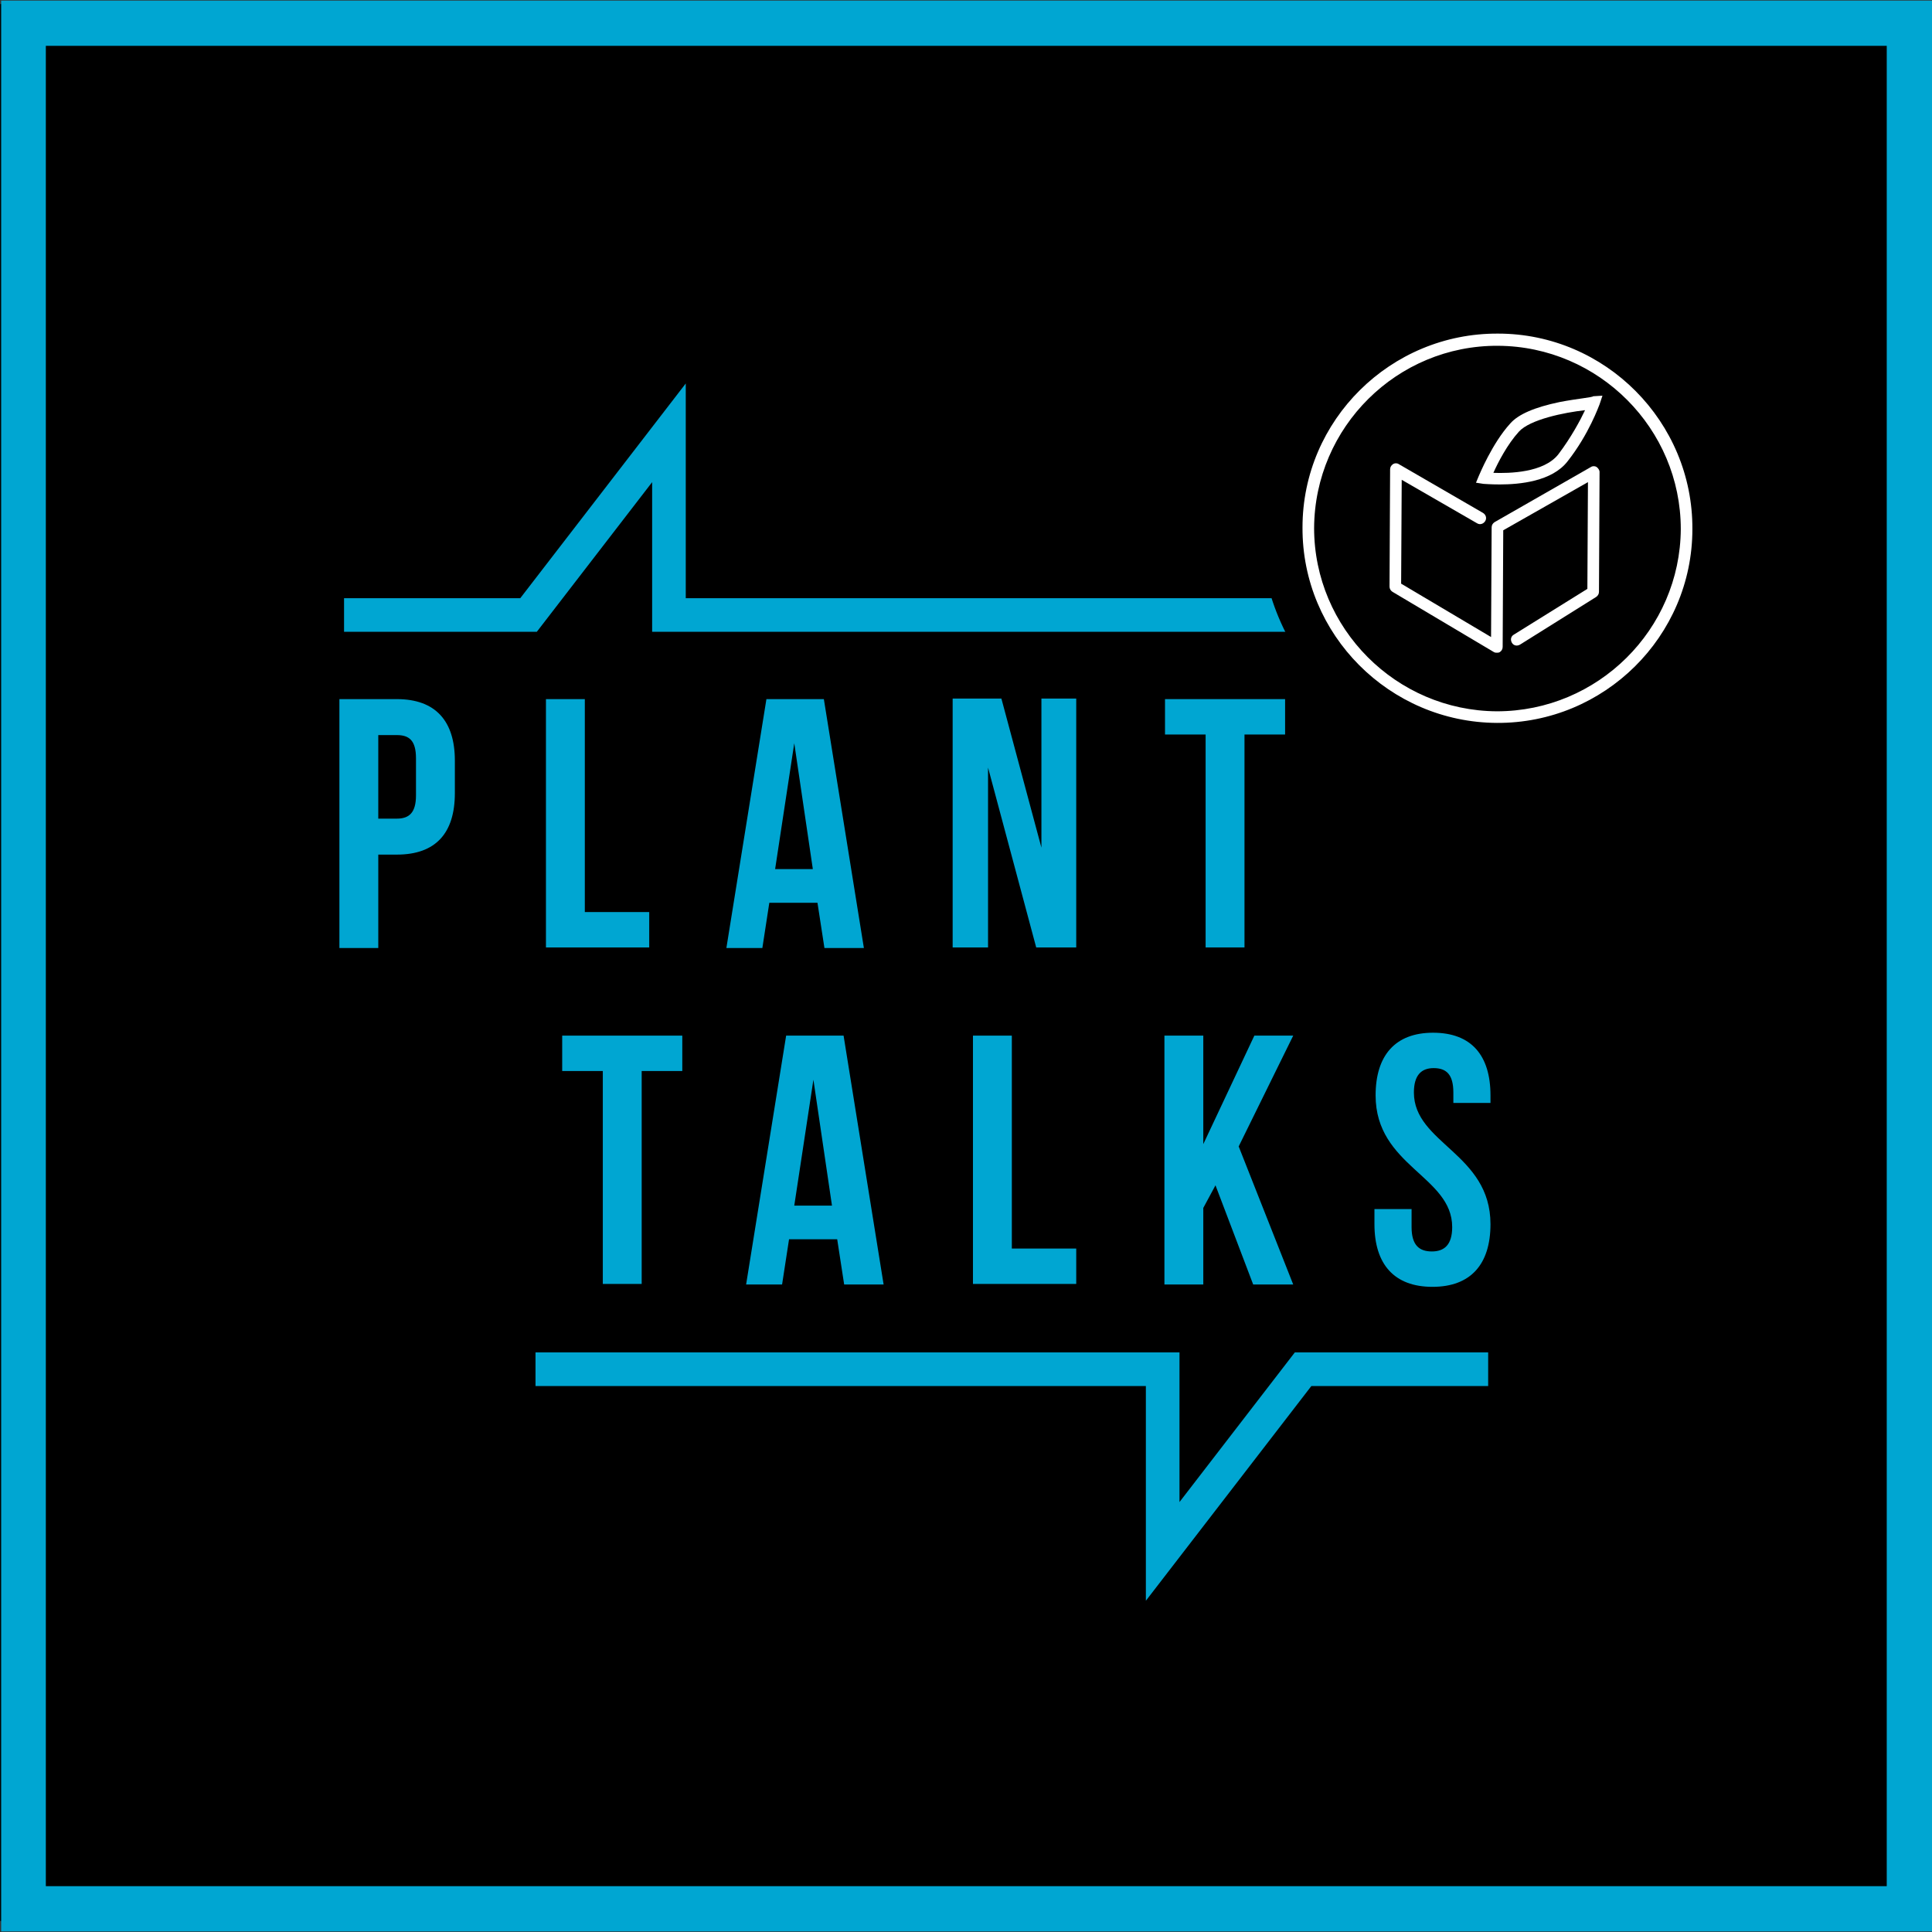
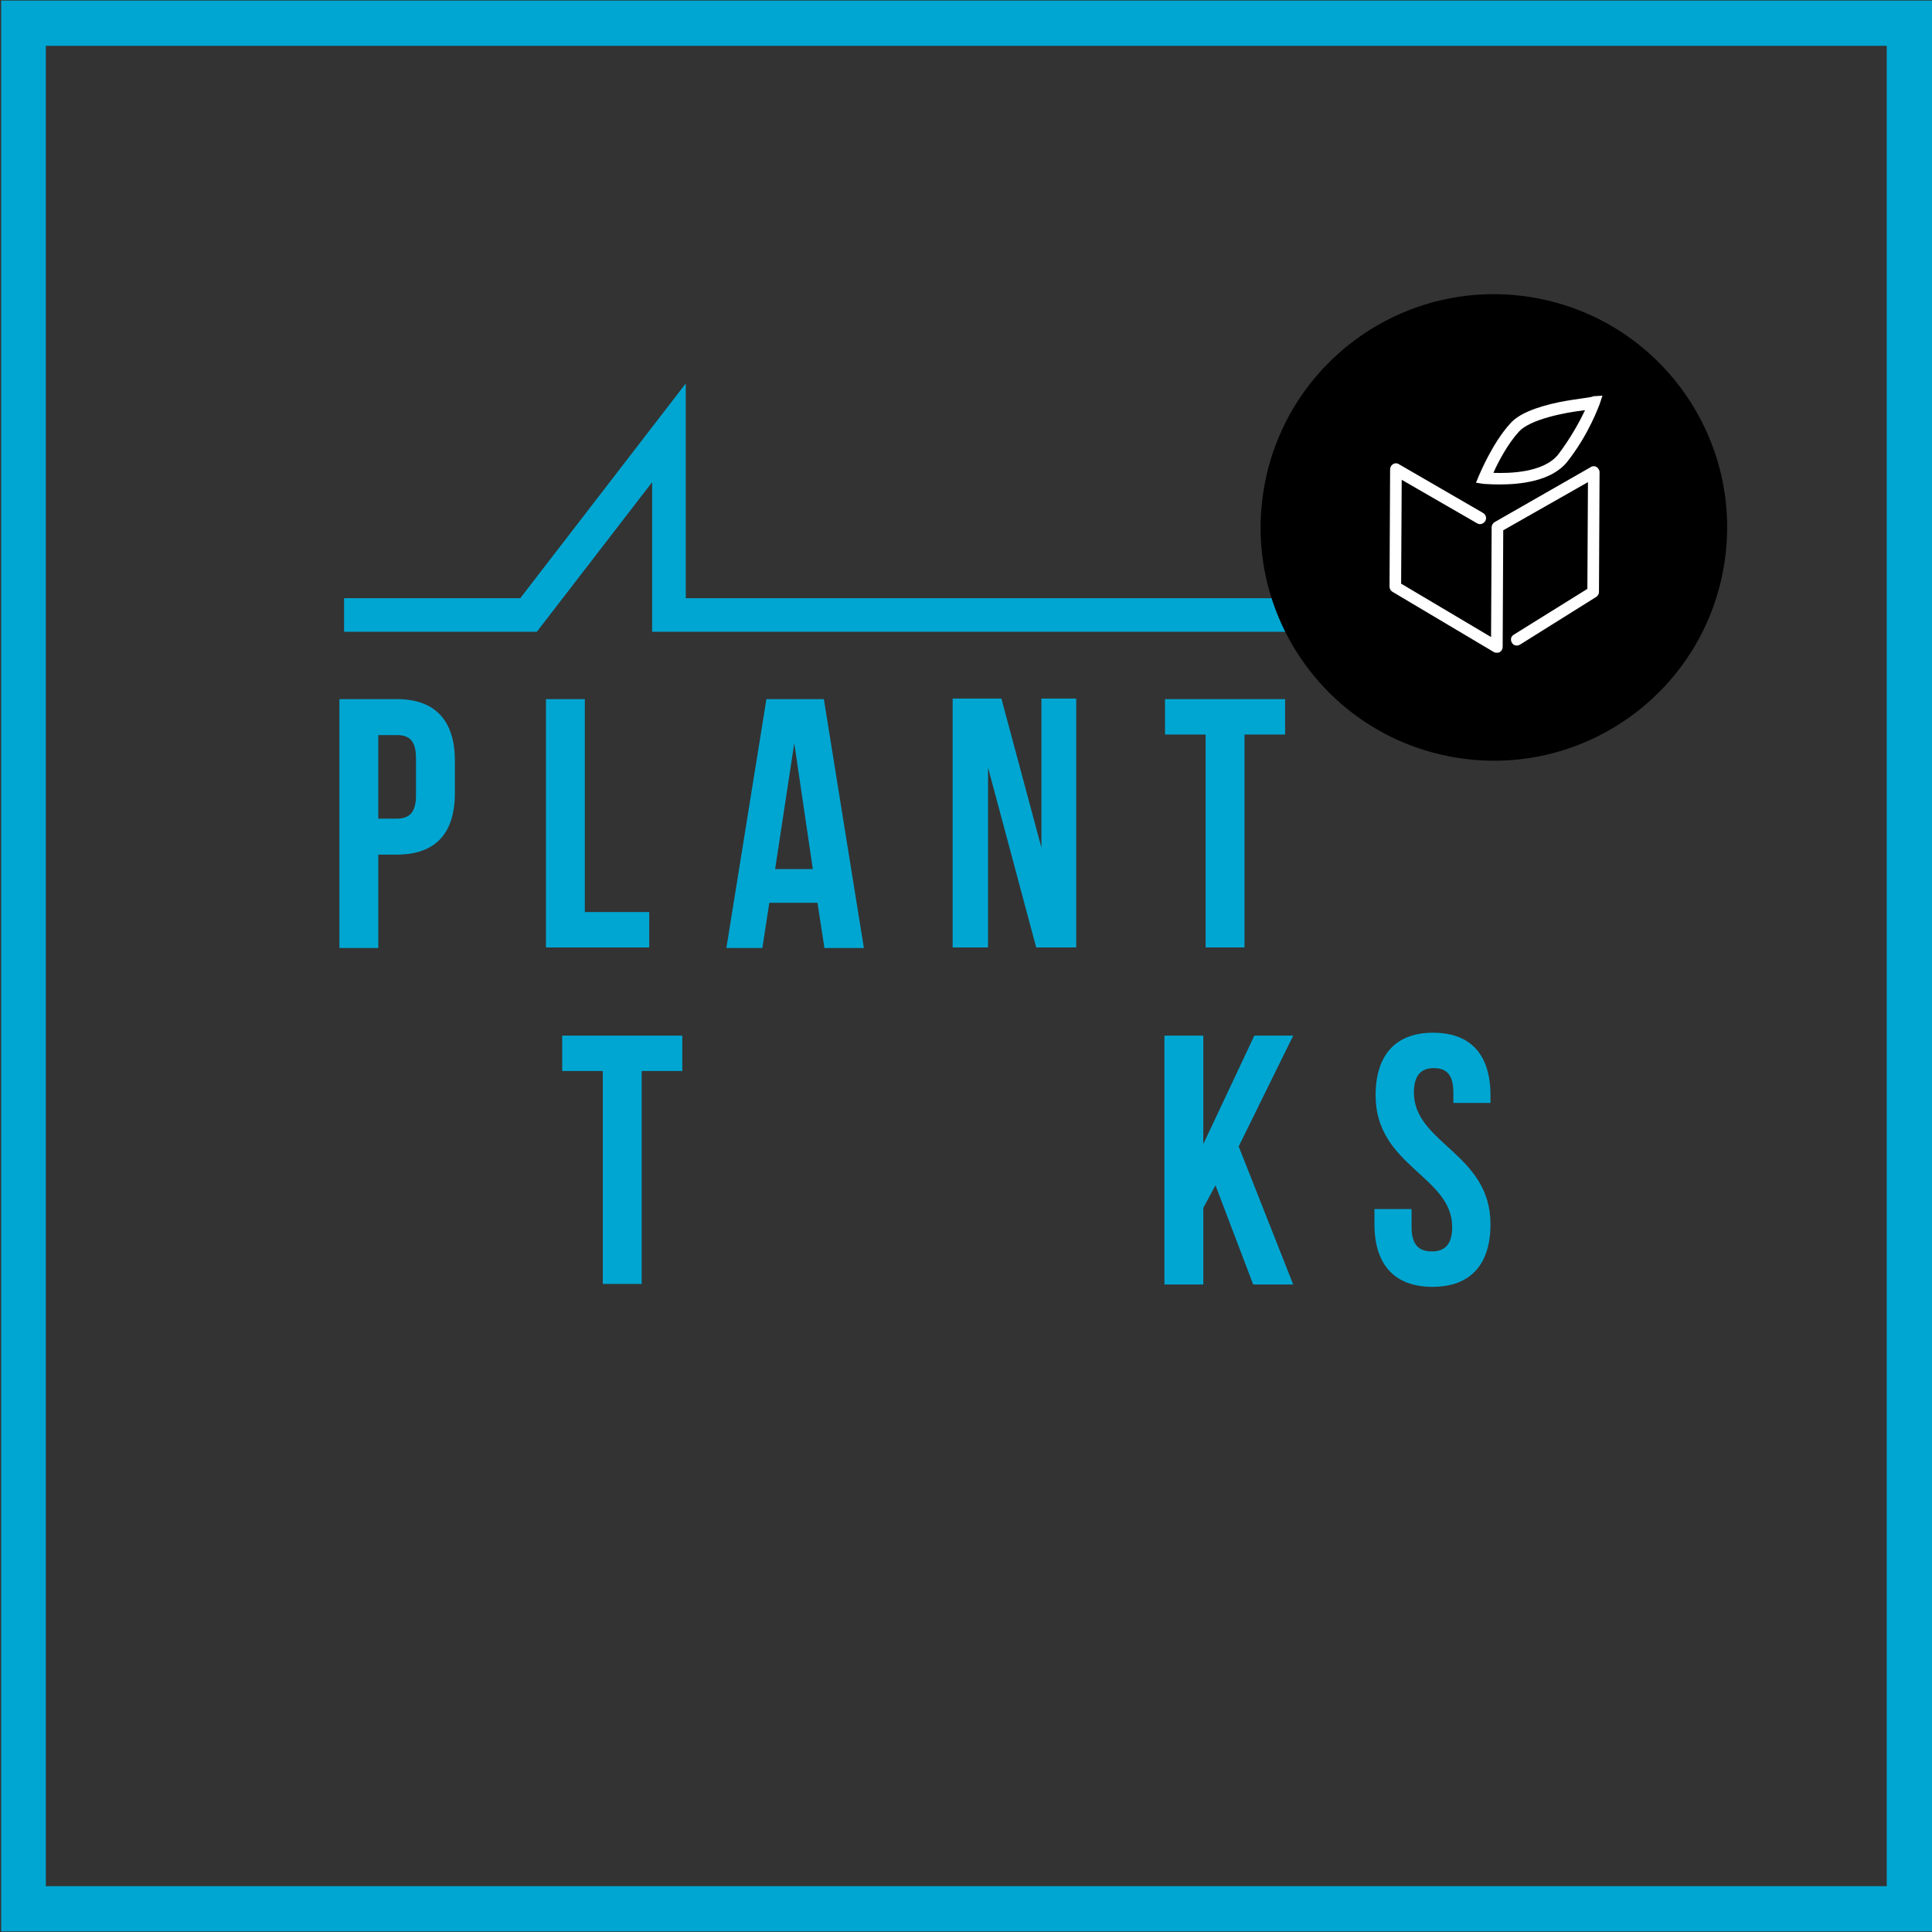
<svg xmlns="http://www.w3.org/2000/svg" id="Layer_1" x="0px" y="0px" viewBox="0 0 333 333" style="enable-background:new 0 0 333 333;" xml:space="preserve">
  <rect x="0" y="0" width="333" height="333" fill="#333333" stroke="none" />
  <style type="text/css">	.st0{fill:#00A6D2;}	.st1{fill:none;stroke:#00A6D2;stroke-width:5.795;stroke-miterlimit:10;}	.st2{fill:#FFFFFF;}</style>
-   <rect y="0.7" width="332.2" height="330.4" />
  <path class="st0" d="M333,332.9H0.2V0.1H333V332.9z M7.9,325.1h317.3V7.9H7.9V325.1z" />
  <g>
    <path class="st0" d="M96.8,178.5h20.8v6.1h-7v36.7h-6.7v-36.7h-7v-6.1H96.8z" />
-     <path class="st0" d="M152.3,221.4h-6.8l-1.2-7.8H136l-1.2,7.8h-6.2l6.9-42.9h9.9L152.3,221.4z M136.9,207.8h6.5l-3.2-21.7  L136.9,207.8z" />
-     <path class="st0" d="M167.7,178.5h6.7v36.7h11.1v6.1h-17.8V178.5z" />
    <path class="st0" d="M209.5,204.3l-2.1,3.9v13.2h-6.7v-42.9h6.7v18.7l8.8-18.7h6.7l-9.4,19.1l9.4,23.8H216L209.5,204.3z" />
    <path class="st0" d="M247,178c6.6,0,9.9,3.9,9.9,10.8v1.3h-6.4v-1.8c0-3.1-1.2-4.2-3.4-4.2c-2.1,0-3.4,1.2-3.4,4.2  c0,8.8,13.2,10.5,13.2,22.7c0,6.9-3.4,10.8-10,10.8s-10-3.9-10-10.8v-2.6h6.4v3.1c0,3.1,1.3,4.2,3.5,4.2c2.1,0,3.5-1.1,3.5-4.2  c0-8.8-13.2-10.5-13.2-22.7C237.1,181.9,240.5,178,247,178z" />
  </g>
  <g>
    <path class="st0" d="M78.4,131.1v5.6c0,6.9-3.3,10.6-10,10.6h-3.2v16.1h-6.7v-42.9h9.9C75.1,120.5,78.4,124.3,78.4,131.1z   M65.2,126.6v14.5h3.2c2.1,0,3.3-1,3.3-4v-6.4c0-3.1-1.2-4-3.3-4h-3.2V126.6z" />
    <path class="st0" d="M94.1,120.5h6.7v36.7h11.1v6.1H94.1V120.5z" />
    <path class="st0" d="M148.9,163.4h-6.8l-1.2-7.8h-8.3l-1.2,7.8h-6.2l6.9-42.9h9.9L148.9,163.4z M133.6,149.8h6.5l-3.2-21.7  L133.6,149.8z" />
    <path class="st0" d="M170.3,132.3v31h-6.1v-42.9h8.4l6.9,25.7v-25.7h6v42.9h-6.9L170.3,132.3z" />
    <path class="st0" d="M200.7,120.5h20.8v6.1h-7v36.7h-6.7v-36.7h-7v-6.1H200.7z" />
  </g>
-   <polyline class="st1" points="92.3,236 200.4,236 200.4,267.4 224.6,236 256.5,236 " />
  <polyline class="st1" points="223.5,106 115.3,106 115.3,74.6 91.1,106 59.3,106 " />
  <g>
    <ellipse transform="matrix(0.173 -0.985 0.985 0.173 123.286 328.904)" cx="257.6" cy="91" rx="40.2" ry="40.2" />
    <g>
      <path class="st2" d="M275.2,80.5c-0.3-0.2-0.7-0.2-1,0L257.6,90c-0.3,0.2-0.5,0.5-0.5,0.9l-0.1,18.9l-15.5-9.2l0.1-17.9l13,7.5   c0.5,0.3,1.1,0.1,1.4-0.4s0.1-1.1-0.4-1.4L241.1,80c-0.3-0.2-0.7-0.2-1,0s-0.5,0.5-0.5,0.9l-0.1,20.2c0,0.4,0.2,0.7,0.5,0.9   l17.5,10.4c0.2,0.1,0.3,0.1,0.5,0.1s0.3,0,0.5-0.1c0.3-0.2,0.5-0.5,0.5-0.9l0.1-20.1l14.6-8.3l-0.1,18.4l-12.7,7.9   c-0.5,0.3-0.6,0.9-0.3,1.4c0.3,0.5,0.9,0.6,1.4,0.3l13.1-8.2c0.3-0.2,0.5-0.5,0.5-0.9l0.1-20.7C275.7,81.1,275.5,80.7,275.2,80.5z   " />
      <path class="st2" d="M268.8,69.3c-4.3,0.9-7.1,2.1-8.5,3.7c-3.1,3.4-5.3,8.8-5.4,9l-0.5,1.2l1.3,0.2c0.1,0,1.2,0.1,2.8,0.1   c3.4,0,9-0.5,11.7-4c3.7-4.7,5.4-9.6,5.5-9.8l0.5-1.5l-1.6,0.1C274.5,68.5,271.9,68.7,268.8,69.3z M268.6,78.3   c-2.5,3.2-8.5,3.3-11.2,3.2c0.8-1.8,2.4-4.9,4.4-7.1c1.9-2.1,7.8-3.3,11.4-3.7C272.4,72.4,270.8,75.4,268.6,78.3z" />
-       <path class="st2" d="M258.2,57.5c-18.5-0.1-33.7,14.9-33.7,33.4c-0.1,18.5,15,33.6,33.5,33.7c18.5,0.1,33.7-14.9,33.7-33.4   C291.8,72.7,276.7,57.5,258.2,57.5z M258,122.6c-17.4-0.1-31.5-14.3-31.5-31.6c0.1-17.4,14.3-31.5,31.7-31.4s31.5,14.3,31.5,31.6   C289.6,108.5,275.4,122.6,258,122.6z" />
    </g>
  </g>
</svg>